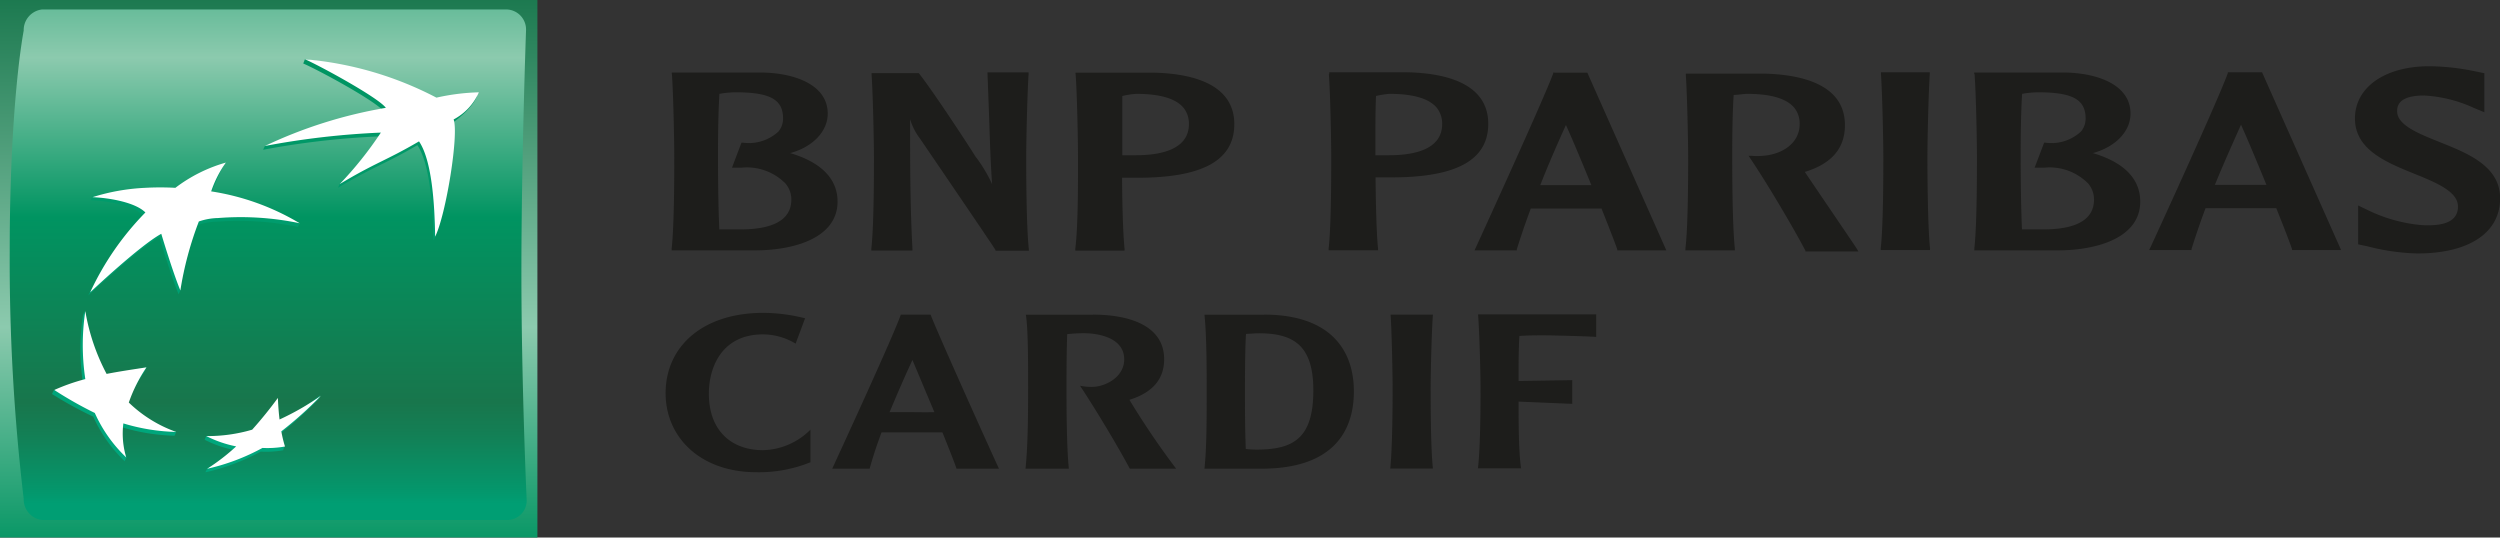
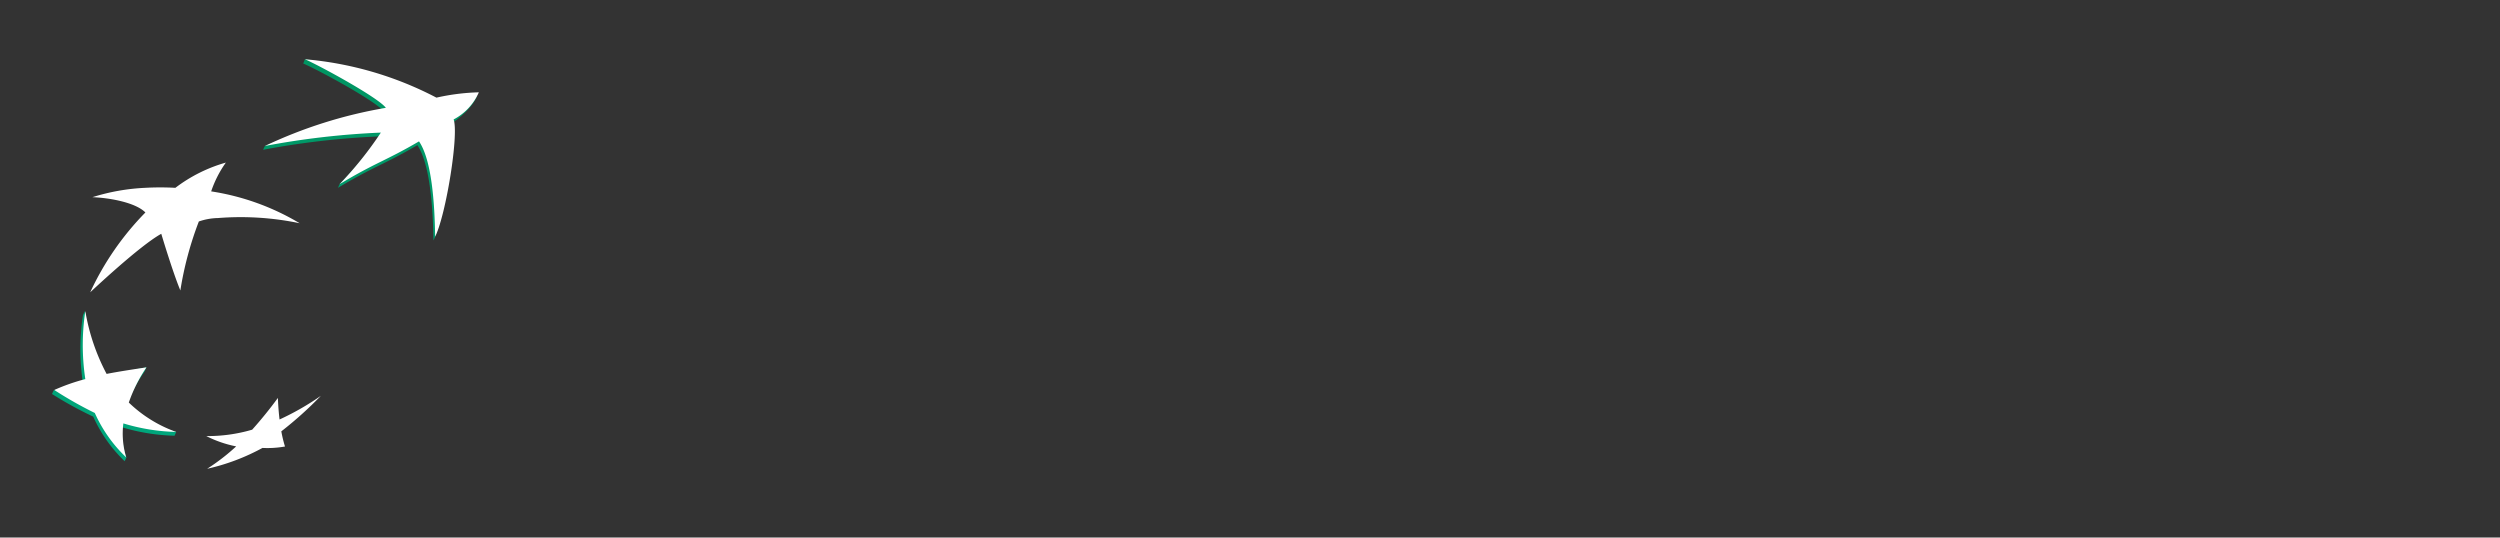
<svg xmlns="http://www.w3.org/2000/svg" xmlns:xlink="http://www.w3.org/1999/xlink" viewBox="0 0 210.97 45.36">
  <rect x="0" y="0" width="210.97" height="45.36" fill="#333333" stroke="none" />
  <defs>
    <linearGradient id="b" x1="22.68" y1="-1.12" x2="22.68" y2="46.76" gradientUnits="userSpaceOnUse">
      <stop offset="0" stop-color="#18764c" />
      <stop offset=".6" stop-color="#8ccaae" />
      <stop offset="1" stop-color="#009461" />
    </linearGradient>
    <linearGradient id="c" x1="22.61" y1="-11.26" x2="22.61" y2="42.53" gradientUnits="userSpaceOnUse">
      <stop offset="0" stop-color="#009461" />
      <stop offset=".3" stop-color="#8ccaae" />
      <stop offset=".55" stop-color="#009461" />
      <stop offset=".84" stop-color="#18764c" />
      <stop offset=".89" stop-color="#137f55" />
      <stop offset=".98" stop-color="#04976c" />
      <stop offset="1" stop-color="#009e73" />
    </linearGradient>
    <linearGradient id="a" x1="31.22" y1="39.56" x2="31.22" y2="4.75" gradientUnits="userSpaceOnUse">
      <stop offset="0" stop-color="#00a87e" />
      <stop offset="1" stop-color="#009461" />
    </linearGradient>
    <linearGradient id="d" x1="9.62" y1="39.57" x2="9.62" y2="4.74" xlink:href="#a" />
    <linearGradient id="e" x1="16.35" y1="39.56" x2="16.35" y2="4.75" xlink:href="#a" />
    <linearGradient id="f" x1="22.17" y1="39.56" x2="22.17" y2="4.74" xlink:href="#a" />
  </defs>
  <title>57</title>
-   <path fill="url(#b)" d="M0 0h45.35v45.36h-45.35z" />
-   <path d="M44 22.94c0 9.47.44 19.16.44 19.16a1.64 1.64 0 0 1-1.59 1.78h-39.31a1.75 1.75 0 0 1-1.54-1.78 170.5 170.5 0 0 1-1.18-20.92c0-12.64 1.18-18.6 1.18-18.6a1.75 1.75 0 0 1 1.54-1.78h39.26a1.69 1.69 0 0 1 1.59 1.78s-.39 10.89-.39 20.36z" fill="url(#c)" />
  <path d="M35.22 12.25c-2.8 1.64-3.66 1.78-6.7 3.6l.15-.34a31.38 31.38 0 0 0 3.34-4 68.48 68.48 0 0 0-9.81 1.13l.15-.31a41.73 41.73 0 0 1 10.06-2.9c-.61-.86-5.59-3.55-6.82-4.07l.14-.36a32.58 32.58 0 0 1 10.95 3.56 17.47 17.47 0 0 1 3.57-.47s-.25 1-2.11 2.31c.46 1.23-.65 8.07-1.56 9.89-.05-2.86-.3-6.47-1.36-8.04z" fill="url(#a)" />
  <path d="M14.73 36.77l.14-.32a12 12 0 0 1-4.19-2.17 12.38 12.38 0 0 1 1.52-2.93l.16-.35c-1.28.19-2.44.66-3.55.88a21.05 21.05 0 0 1-1.65-5.63l-.16.35a19.16 19.16 0 0 0 0 5.73 21.22 21.22 0 0 0-2.47.61l-.14.31a31.94 31.94 0 0 0 3.48 1.91 11.91 11.91 0 0 0 2.65 3.76l.15-.32a6.81 6.81 0 0 1-.39-2.55 16.59 16.59 0 0 0 4.45.72z" fill="url(#d)" />
-   <path d="M18.86 14a16.37 16.37 0 0 0-1.08 2.47h-.11a24.92 24.92 0 0 1 7.62 2.37l-.15.31a24.48 24.48 0 0 0-6.88-.44 4.94 4.94 0 0 0-1.62.3 26.25 26.25 0 0 0-1.42 5.5l-.15.32c-.66-1.61-1.62-4.83-1.62-4.83-1.83 1-6 4.93-6 4.93a24.34 24.34 0 0 1 4.67-6.74c-.81-.81-2.93-1.23-4.47-1.29l.14-.31a23.78 23.78 0 0 1 4.31-.46 22.33 22.33 0 0 1 2.54 0 12.65 12.65 0 0 1 4.22-2.13z" fill="url(#e)" />
-   <path d="M23.31 33.89c-.73 1-1.36 1.78-2.17 2.68a16.46 16.46 0 0 1-3.73.22l-.14.32a9.64 9.64 0 0 0 2.51.87 18.94 18.94 0 0 1-2.3 1.57l-.15.31a18 18 0 0 0 4.67-1.75 8.29 8.29 0 0 0 1.89-.11l.11-.32a6.12 6.12 0 0 1-.46-1 33 33 0 0 0 3.34-3l.15-.32a28.33 28.33 0 0 1-3.64 2.36c-.01-.61-.05-1.13-.08-1.83z" fill="url(#f)" />
  <g fill="#fff">
    <path d="M35.36 11.93c-2.8 1.64-3.66 1.78-6.7 3.61a31.11 31.11 0 0 0 3.48-4.35 67.51 67.51 0 0 0-9.79 1.13 39 39 0 0 1 10.21-3.22c-.61-.85-5.56-3.55-6.83-4.1a29.28 29.28 0 0 1 11.1 3.24 18.27 18.27 0 0 1 3.58-.45 4.72 4.72 0 0 1-2.13 2.29c.46 1.24-.65 8.08-1.56 9.89-.04-2.86-.29-6.47-1.36-8.04zM14.87 36.45a11.12 11.12 0 0 1-4-2.48 12.61 12.61 0 0 1 1.49-2.97c-1.31.2-2.27.34-3.4.56h.04a17.42 17.42 0 0 1-1.8-5.31 19.26 19.26 0 0 0 0 5.74 16.69 16.69 0 0 0-2.62.92 32.6 32.6 0 0 0 3.42 1.94 11.91 11.91 0 0 0 2.65 3.75 7 7 0 0 1-.24-2.87 16.6 16.6 0 0 0 4.46.72zM19.06 13.72a9.29 9.29 0 0 0-1.24 2.43 20.62 20.62 0 0 1 7.47 2.69 24.25 24.25 0 0 0-6.89-.44 5.24 5.24 0 0 0-1.62.29 28.63 28.63 0 0 0-1.56 5.82c-.66-1.59-1.61-4.78-1.61-4.78-1.83 1-6 4.94-6 4.94a24 24 0 0 1 4.66-6.74c-.81-.82-2.93-1.23-4.47-1.29a17.47 17.47 0 0 1 4.45-.79 23.19 23.19 0 0 1 2.55 0 12.76 12.76 0 0 1 4.26-2.13zM23.45 33.58a34.47 34.47 0 0 1-2.17 2.68 13.37 13.37 0 0 1-3.87.54 9.73 9.73 0 0 0 2.52.87 17.48 17.48 0 0 1-2.45 1.89 17.94 17.94 0 0 0 4.67-1.76 8.44 8.44 0 0 0 1.9-.12 10.49 10.49 0 0 1-.31-1.28 31.79 31.79 0 0 0 3.34-3 22.56 22.56 0 0 1-3.49 2c-.07-.6-.11-1.12-.14-1.82z" />
  </g>
  <g fill="#1d1d1b">
-     <path d="M56.7 6.26c.12 1.58.2 5.54.2 7s0 5.78-.22 7.71v.16h7c3.4 0 7-1.08 7-4.12 0-1.91-1.38-3.32-4-4.09 1.89-.51 3.17-1.82 3.17-3.33 0-2.47-2.85-3.42-5.51-3.47h-7.65v.14zm5.38 1.53c2.91 0 4 .61 4 2.2a1.68 1.68 0 0 1-.39 1.11 3.68 3.68 0 0 1-3 .94h-.12l-.8 2.11h.81a4.57 4.57 0 0 1 3.7 1.33 2.08 2.08 0 0 1 .5 1.36c0 1.67-1.46 2.52-4.32 2.52h-1.76c-.1-2.2-.11-5.19-.11-6.07 0-1 0-3.38.12-5.37a8.08 8.08 0 0 1 1.37-.13zM86.7 6.11h-3.37l.14 3.77c.06 1.88.12 3.8.25 5.66a12.17 12.17 0 0 0-1.43-2.37c0-.05-3.54-5.49-4.76-7h-3.98v.09c.11 1.58.2 5.53.2 7s0 5.79-.22 7.72v.16h3.47v-.14c-.2-3.67-.2-7.37-.2-10.94a5.18 5.18 0 0 0 .84 1.64c.06.09 6.06 8.88 6.37 9.4v.06h2.81v-.16c-.21-1.93-.22-6.39-.22-7.72s.09-5.42.2-7v-.17h-.1zM90.77 6.26c.12 1.59.2 5.54.2 7s.03 5.74-.23 7.74v.15h4.16v-.15c-.14-1.37-.2-4-.21-6h1.31c5.49 0 8.16-1.47 8.16-4.52 0-3.48-3.74-4.29-6.88-4.35h-6.52v.13zm5.11 1.66c1.95 0 3.32.37 4 1.18a2.13 2.13 0 0 1 .45 1.37c0 2.17-2.43 2.63-4.46 2.63h-1.16v-5a7.35 7.35 0 0 1 1.16-.18zM112.14 6.26c.12 1.59.2 5.54.2 7s0 5.79-.22 7.71v.15h4.17v-.15c-.14-1.37-.19-4-.21-6h1.35c5.49 0 8.16-1.47 8.16-4.52 0-3.48-3.74-4.29-6.88-4.35h-6.54v.16zm5.11 1.66c1.95 0 3.33.37 4 1.18a2.14 2.14 0 0 1 .45 1.37c0 2.17-2.42 2.63-4.47 2.63h-1.16v-1.91c0-1 0-2.05.05-3.09a7.31 7.31 0 0 1 1.13-.18zM131.14 6.12h-.07v.08c-.78 2.13-5.76 13-6.54 14.72l-.1.21h3.57v-.09c.31-1 .71-2.19 1.18-3.44h5.97c.64 1.62 1.12 2.84 1.33 3.45v.08h4.14l-6.67-15h-2.8zm1 4.42c.33.7 1.19 2.72 2.15 5.08h-4.31c.75-1.91 1.51-3.62 2.17-5.08zM142.26 6.26c.11 1.58.2 5.54.2 7s0 5.79-.23 7.71v.16h4.17v-.16c-.21-1.93-.22-6.39-.22-7.72 0-1 0-3.38.12-5.24.34 0 .81-.08 1.12-.09 1.95 0 3.33.37 4 1.18a2.1 2.1 0 0 1 .45 1.36c0 1.73-1.63 2.6-3.14 2.69a4.59 4.59 0 0 1-.88 0h-.29l.18.27c1.46 2.17 3.68 5.94 4.62 7.74v.06h4.47l-.13-.22c-.15-.25-3.08-4.54-4.32-6.38l-.08-.11c2.27-.69 3.39-2 3.39-3.95 0-3.48-3.75-4.28-6.88-4.35h-6.54v.05zM162.73 6.1h-4v.14c.11 1.59.2 5.55.2 7s0 5.78-.22 7.71v.15h4.16v-.15c-.2-1.93-.22-6.39-.22-7.71s.09-5.41.2-7v-.14h-.12zM166.63 6.26c.12 1.58.2 5.54.2 7s0 5.78-.22 7.71v.16h7c3.4 0 7-1.08 7-4.12 0-1.91-1.37-3.32-4-4.09 1.89-.51 3.18-1.82 3.18-3.33 0-2.47-2.84-3.42-5.51-3.47h-7.68v.14zm5.37 1.53c2.9 0 4 .61 4 2.2a1.7 1.7 0 0 1-.39 1.11 3.66 3.66 0 0 1-3 .94h-.11l-.8 2.11h.81a4.57 4.57 0 0 1 3.7 1.33 2.09 2.09 0 0 1 .5 1.36c0 1.67-1.45 2.52-4.31 2.52h-1.77c-.1-2.2-.11-5.19-.11-6.07 0-1.05 0-3.39.12-5.37a8 8 0 0 1 1.36-.13zM190.83 6.1h-2.83v.08c-.82 2.27-6.1 13.78-6.54 14.72l-.1.2h3.58v-.09c.31-1 .71-2.18 1.18-3.44h5.97c.65 1.62 1.12 2.84 1.33 3.45v.08h4.14l-6.67-15h-.07zm-1.72 4.42c.33.7 1.18 2.71 2.15 5.08h-4.35c.78-1.91 1.55-3.6 2.2-5.07zM198.73 10c0 2.64 2.65 3.7 5 4.66 1.82.73 3.69 1.5 3.69 2.75a1.35 1.35 0 0 1-.29.92c-.43.52-1.32.74-2.73.67a13 13 0 0 1-4.69-1.32l-.71-.34v3.28l.47.1.29.06a18.54 18.54 0 0 0 4.22.61c4.39 0 7-1.75 7-4.66 0-2.7-2.71-3.79-5.1-4.74-1.77-.71-3.59-1.43-3.59-2.59 0-.34 0-1.34 2.26-1.34a11.42 11.42 0 0 1 4.24 1.06l.86.35v-3.29l-.87-.18a19.63 19.63 0 0 0-3.78-.41c-3.73 0-6.27 1.77-6.27 4.41zM67.14 29a5.29 5.29 0 0 0-2.77-.78c-3.38 0-4.55 2.67-4.55 5 0 3.17 1.95 4.77 4.57 4.77a5.85 5.85 0 0 0 4-1.73v2.75a11.6 11.6 0 0 1-4.55.84c-4.72 0-7.67-2.93-7.67-6.67 0-3.94 3.12-6.78 8.26-6.78a14.72 14.72 0 0 1 3.51.46zM78.53 26.55c.5 1.34 4.77 10.84 5.77 13h-3.58c-.2-.59-.63-1.67-1.19-3.06h-5.14c-.41 1.1-.74 2.1-1 3.06h-3.16c.74-1.61 5.11-11.08 5.79-13h2.51zm.32 8.23l-1.85-4.4c-.59 1.26-1.24 2.75-1.93 4.4h1.93s1.21.02 1.84 0zM92.24 26.55c2.73 0 6 .76 6 3.77 0 1.69-1 2.82-2.93 3.42a67.84 67.84 0 0 0 3.94 5.81h-3.91c-.85-1.61-2.79-4.88-4.2-7a4.64 4.64 0 0 0 1 .1c1.13 0 2.73-.82 2.73-2.32 0-1.87-2.26-2.21-3.4-2.21a12.26 12.26 0 0 0-1.41.08c-.06 1.6-.06 3.63-.06 4.54 0 1.15 0 5 .2 6.81h-3.66c.19-1.8.22-4.12.22-6.81 0-2.27 0-5-.19-6.18h5.66zM106.67 26.55c5.48 0 7.58 2.88 7.58 6.48s-2 6.52-7.78 6.52h-4.83c.19-1.74.19-4.14.19-6.79 0-1.26 0-4.51-.19-6.2h5zm-1.52 1.63c-.07.85-.09 3.06-.09 4.57 0 1.89 0 3.38.07 5.14a8.41 8.41 0 0 0 .93.05c3.14 0 4.77-1 4.77-5 0-3.81-1.67-4.88-4.85-4.81zM120.92 26.55c-.11 1.5-.19 4.92-.19 6.2s0 5 .19 6.79h-3.6c.19-1.8.2-5.66.2-6.79s-.07-4.7-.17-6.2h3.57zM134.7 26.55v1.88c-1-.06-3.57-.13-4.42-.13-.63 0-1.34 0-2.06.05-.05.8-.07 1.8-.07 2.67v1.13l4.53-.07v2l-4.53-.19c0 1.65 0 4.21.21 5.63h-3.64c.22-1.8.22-5.66.22-6.79s-.09-4.7-.21-6.2h10z" />
-   </g>
+     </g>
</svg>